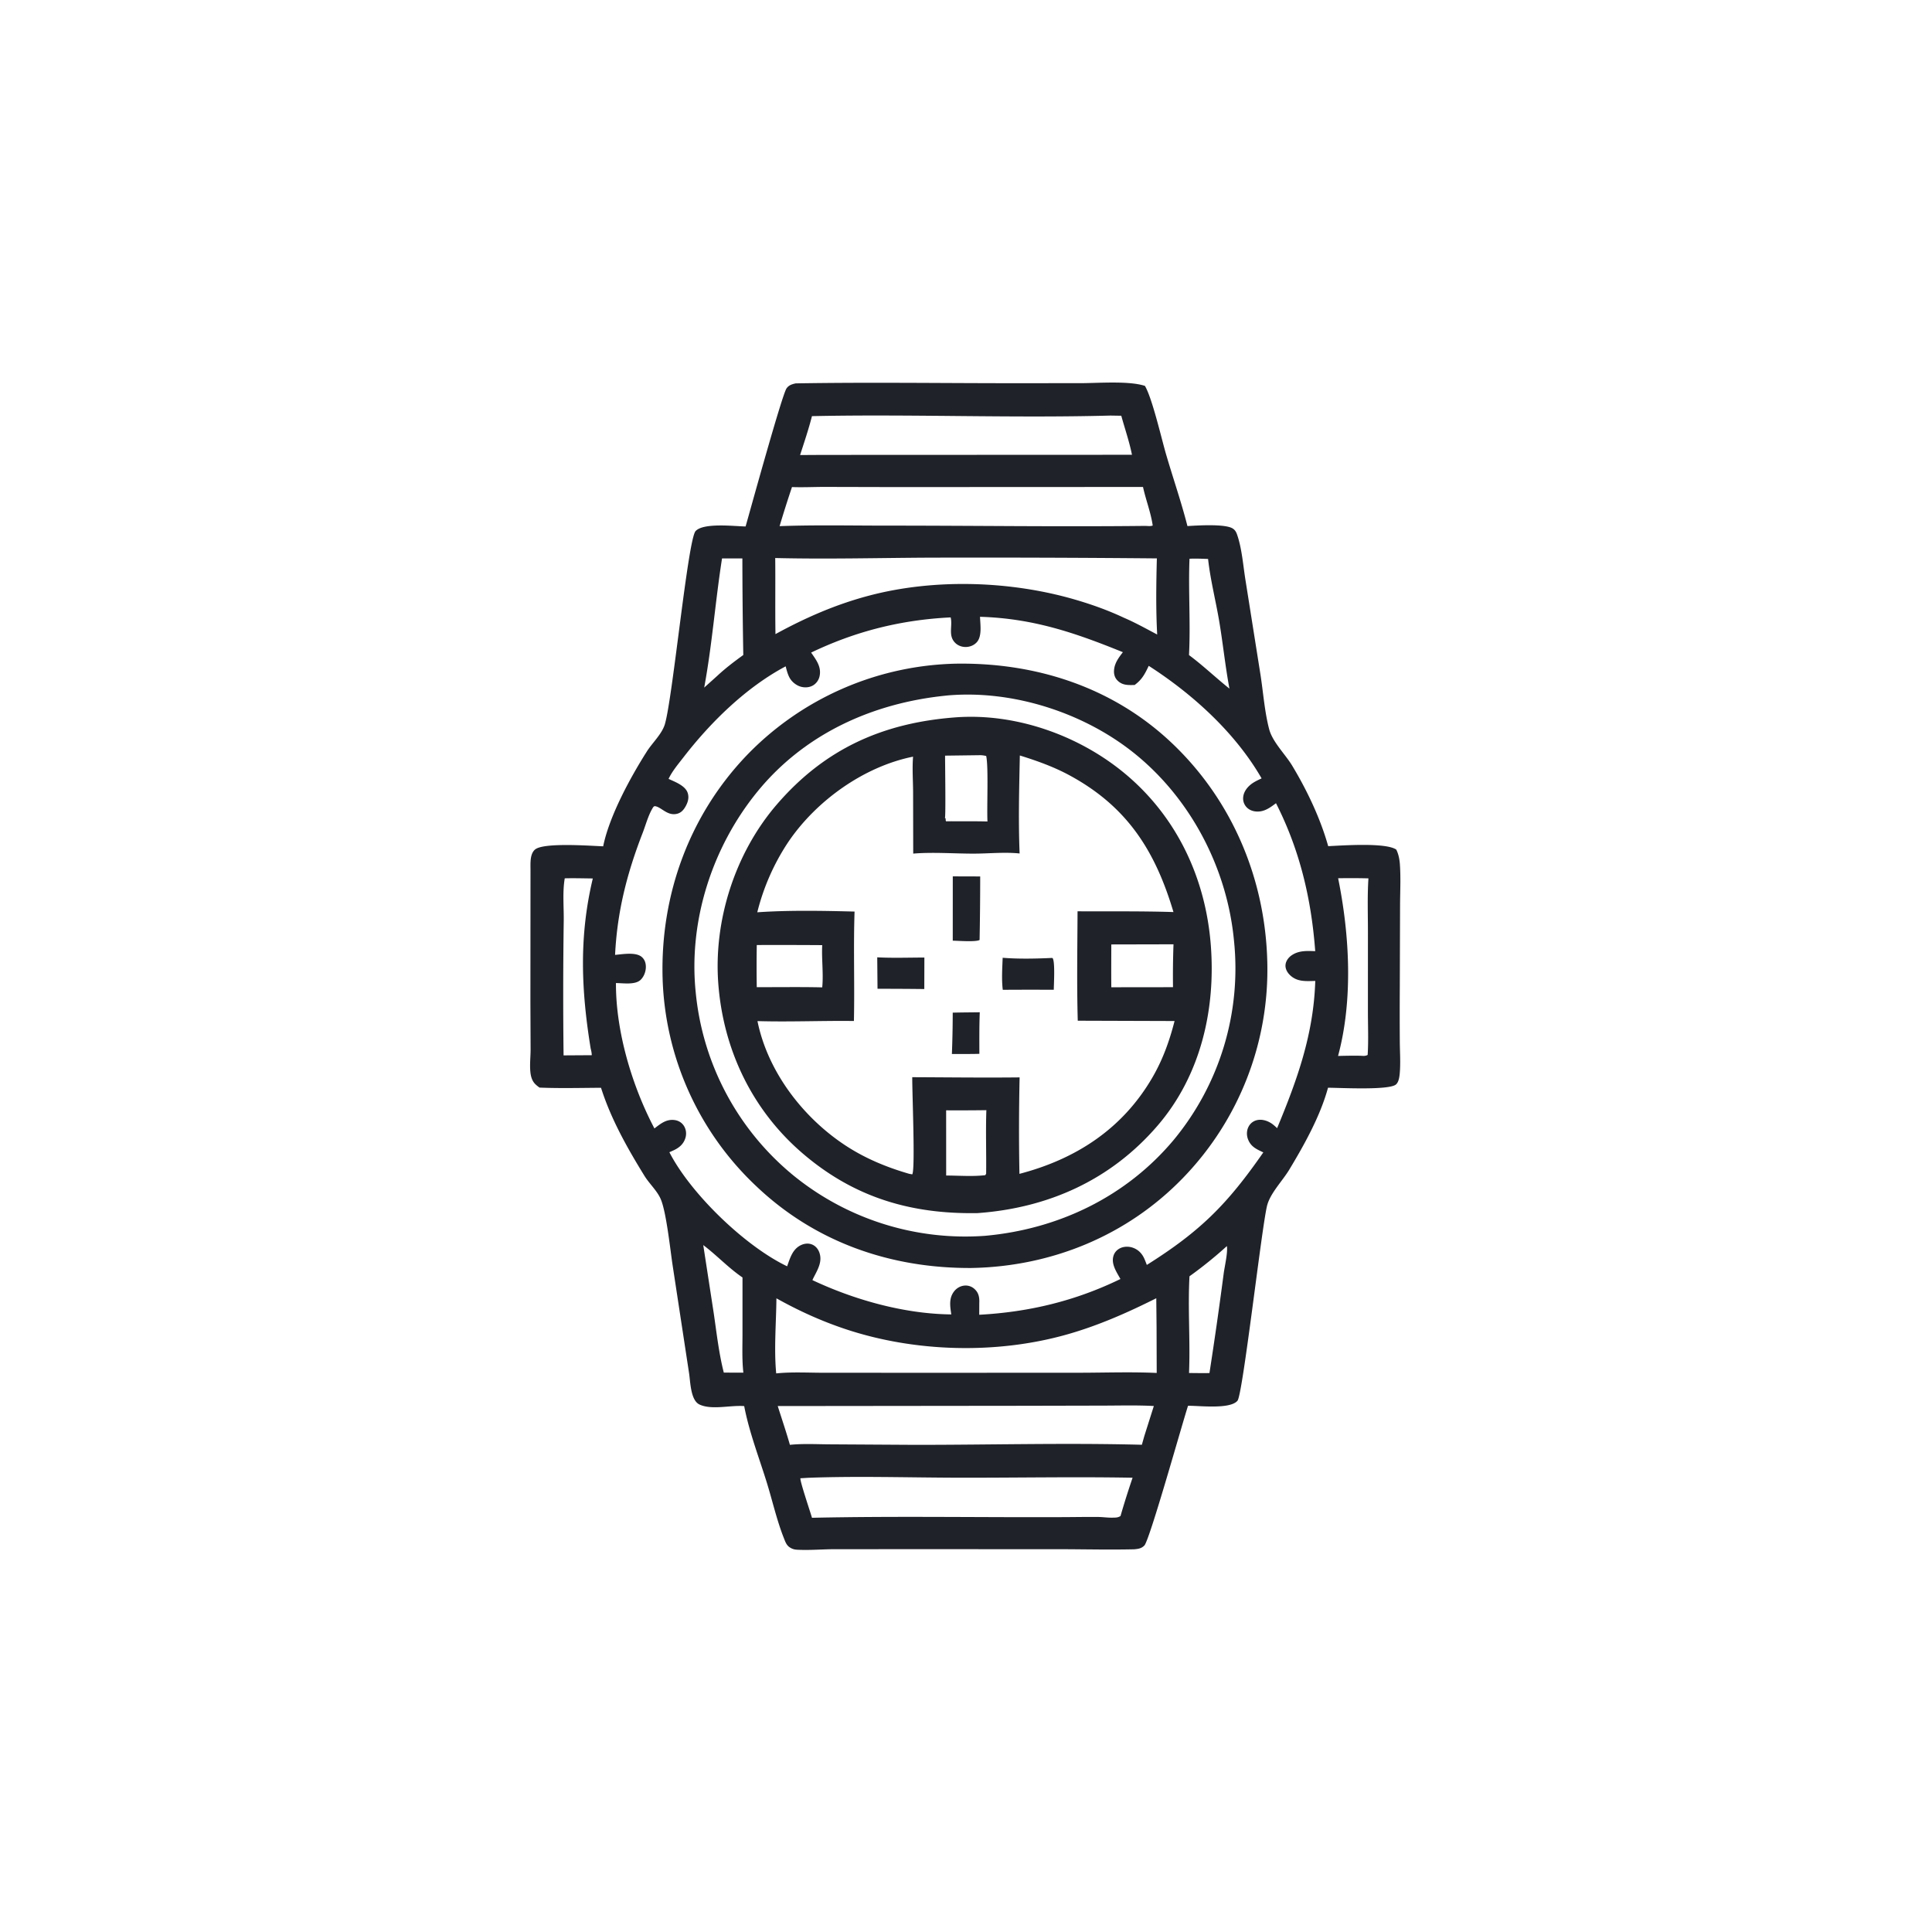
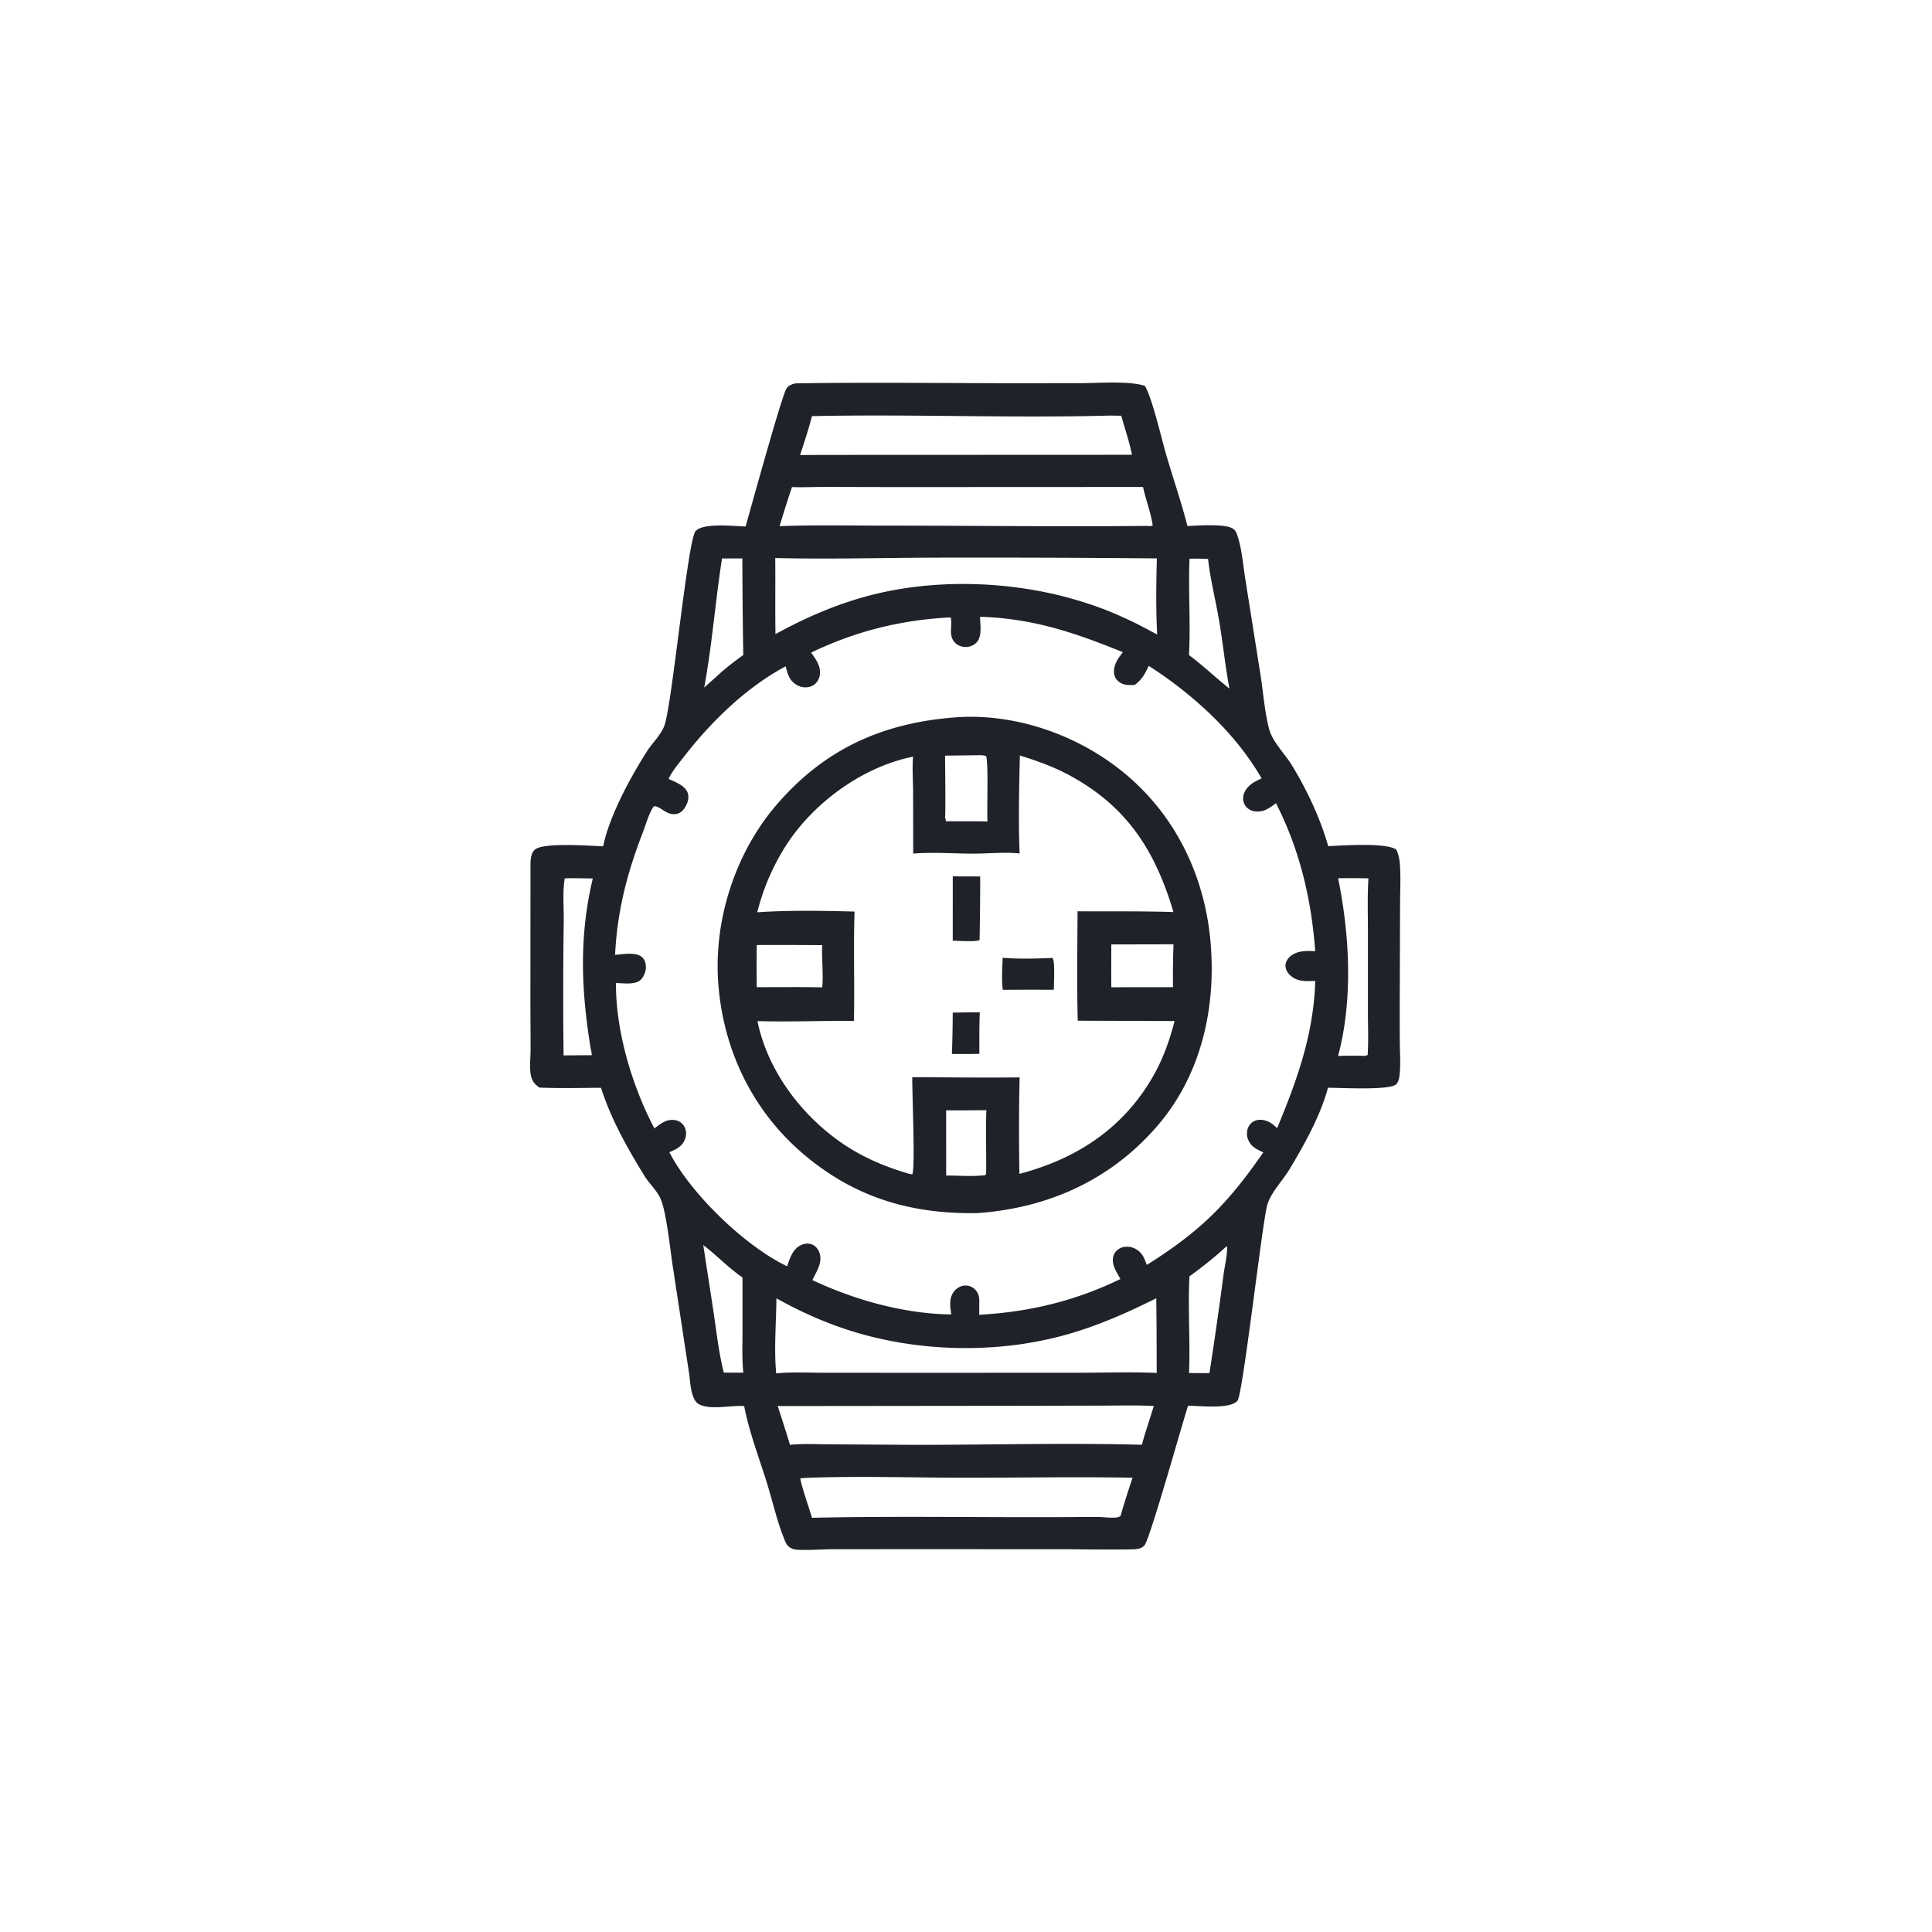
<svg xmlns="http://www.w3.org/2000/svg" version="1.1" style="display: block;" viewBox="0 0 2048 2048" width="1024" height="1024">
  <path transform="translate(0,0)" fill="rgb(32,34,41)" d="M 843.443 406.393 C 918.472 405.147 993.719 406.161 1068.77 406.207 L 1145.52 406.17 C 1164.1 406.155 1196.89 403.499 1213.69 409.068 C 1221.51 422.436 1231.22 464.948 1236.15 481.811 C 1243.55 507.097 1252.23 532.13 1258.74 557.656 C 1269.25 557.023 1298.57 555.114 1306.68 560.199 C 1309.66 562.066 1310.71 564.668 1311.76 567.87 C 1316.6 582.526 1317.82 599.823 1320.29 615.136 L 1336.33 716.249 C 1339.14 734.756 1340.63 754.922 1345.37 772.985 C 1348.94 786.584 1362.5 799.542 1369.85 811.759 C 1385.56 837.854 1399.7 867.612 1407.94 896.969 C 1422.95 896.26 1469.26 892.905 1480.13 900.638 C 1482.67 905.81 1483.62 911.273 1484 916.992 C 1484.93 931.298 1484.15 946.115 1484.12 960.466 L 1483.85 1046.14 A 4252.37 4252.37 0 0 0 1483.85 1103.9 C 1483.92 1114.86 1484.74 1126.39 1483.83 1137.29 C 1483.51 1141.04 1482.88 1146.98 1479.75 1149.62 C 1472.25 1155.95 1420.05 1153.07 1407.75 1153.04 C 1399.65 1182.9 1382.57 1213.58 1366.61 1239.99 C 1359.42 1251.91 1346.23 1265.13 1343.06 1278.44 C 1337.18 1303.13 1317.44 1477.96 1311.82 1484.78 C 1304.05 1494.21 1271.2 1490.02 1259.37 1490.18 C 1253.27 1508.88 1218.65 1632.59 1213.09 1638.28 C 1209.94 1641.52 1206.57 1641.91 1202.25 1642.31 C 1176.02 1642.93 1149.62 1642.27 1123.37 1642.22 L 980.986 1642.18 L 884.706 1642.21 C 871.702 1642.26 858.443 1643.46 845.477 1642.8 C 842.203 1642.64 839.959 1642.09 837.169 1640.26 C 833.611 1637.93 832.444 1634.27 830.934 1630.47 C 823.482 1611.71 818.827 1590.91 812.833 1571.56 C 804.645 1545.14 794.035 1517.73 788.89 1490.54 C 774.623 1489.32 754.332 1494.98 741.39 1488.79 C 732.09 1484.34 731.836 1465.05 730.504 1456.06 L 713.017 1341.38 C 710.473 1324.62 706.405 1285.35 700.484 1271.29 C 696.703 1262.31 688.352 1254.88 683.179 1246.49 C 664.905 1216.86 647.709 1186.4 637.099 1153.08 C 615.386 1153.21 593.565 1153.8 571.869 1152.89 C 570.271 1151.7 568.639 1150.48 567.246 1149.04 C 563.99 1145.69 562.731 1141.16 562.246 1136.61 C 561.389 1128.57 562.481 1120.04 562.453 1111.94 L 562.249 1062.1 L 562.351 922.319 C 562.384 915.556 561.515 905.475 567.054 900.615 C 575.924 892.832 625.638 896.617 639.392 897.125 C 645.837 865.164 668.193 824.115 685.704 796.556 C 691.519 787.403 701.655 778.109 704.766 767.759 C 713.086 740.072 729.155 571.716 737.378 562.936 C 745.806 553.937 777.872 557.815 790.36 558.072 C 795.253 540.931 828.929 418.713 833.718 411.784 C 836.157 408.254 839.452 407.313 843.443 406.393 z M 1038.87 653.82 C 1039.07 661.847 1041.26 674.364 1035.41 680.812 C 1032.41 684.125 1027.97 685.853 1023.54 685.843 C 1019.48 685.834 1015.46 684.35 1012.56 681.473 C 1004.75 673.73 1010.01 663.524 1007.74 654.471 C 955.262 657.046 907.22 669.047 859.833 691.761 C 865.057 699.337 870.828 706.67 868.85 716.498 A 15.071 15.071 0 0 1 862.361 726.24 C 858.536 728.734 853.57 729.152 849.22 728.02 C 844.137 726.697 839.252 722.778 836.815 718.122 C 834.902 714.465 833.842 710.322 832.861 706.336 C 790.892 728.62 753.32 765.49 724.415 802.892 C 718.903 810.024 712.544 817.497 708.715 825.656 C 715.404 828.761 726.594 832.808 729.041 840.687 C 730.618 845.762 729.199 850.492 726.648 854.991 C 724.665 858.489 722.104 861.437 718.099 862.542 C 707.683 865.417 701.337 855.71 694.534 854.603 C 692.834 854.326 691.991 856.337 691.305 857.513 C 687.035 864.841 684.307 875.037 681.212 883.023 C 664.629 925.819 654.276 966.15 652.005 1012.22 C 659.769 1011.56 674.193 1008.91 680.433 1014.55 C 683.384 1017.21 684.547 1020.6 684.637 1024.53 C 684.751 1029.51 682.79 1035 679.229 1038.54 C 673.414 1044.31 660.64 1042.11 652.933 1042.09 C 652.697 1093.3 669.965 1151.14 693.717 1196.2 C 700.333 1191.1 706.537 1185.98 715.5 1187.36 C 719.355 1187.96 722.779 1190.07 724.897 1193.36 C 727.359 1197.19 727.896 1201.92 726.577 1206.26 C 724.66 1212.57 720.231 1216.46 714.447 1219.21 A 147.486 147.486 0 0 1 709.567 1221.39 C 732.144 1265.42 789.876 1321.05 834.384 1342.33 C 837.546 1333.52 840.216 1323.69 849.645 1319.61 C 853.25 1318.05 857.39 1317.74 861.044 1319.32 C 864.653 1320.88 867.238 1324.05 868.546 1327.71 C 871.891 1337.06 867.079 1345.34 862.895 1353.43 C 862.277 1354.63 861.717 1355.74 861.212 1356.99 C 905.915 1378.03 958.733 1392.82 1008.4 1393.33 C 1007.15 1384.7 1005.64 1376.27 1011.46 1368.81 C 1014.11 1365.42 1018.23 1363.07 1022.54 1362.76 A 13.87 13.87 0 0 1 1033 1366.36 C 1037.09 1370.08 1038.15 1374.33 1038.13 1379.66 C 1038.13 1380.02 1038.11 1380.39 1038.09 1380.75 L 1038.03 1393.7 C 1090.84 1390.84 1139.98 1379.02 1187.7 1355.8 C 1183.75 1348.59 1177.8 1340.22 1180.23 1331.59 C 1181.28 1327.86 1183.71 1325.04 1187.14 1323.28 C 1191.16 1321.21 1196.38 1321.11 1200.61 1322.54 C 1206.58 1324.57 1210.6 1328.73 1213.1 1334.4 C 1214.04 1336.53 1214.86 1338.7 1215.68 1340.87 C 1272.83 1304.93 1301.14 1276.32 1339.17 1221.58 C 1331.9 1218.19 1325.75 1215.48 1322.83 1207.36 C 1321.32 1203.13 1321.44 1198.33 1323.54 1194.33 A 13.364 13.364 0 0 1 1332.15 1187.46 C 1337.35 1186.19 1342.87 1187.75 1347.31 1190.54 C 1349.68 1192.03 1351.75 1194 1353.8 1195.89 C 1375.19 1144.42 1392.48 1096.33 1394.24 1039.83 C 1384.36 1040.06 1374.8 1041.03 1367.17 1033.38 C 1364.41 1030.62 1362.34 1026.79 1362.7 1022.79 C 1363.07 1018.64 1365.85 1014.95 1369.2 1012.66 C 1376.8 1007.44 1385.43 1007.98 1394.19 1008.27 C 1390.07 952.897 1377.87 901.116 1352.6 851.435 C 1345.91 856.501 1339.3 861.312 1330.37 860.099 C 1326.51 859.576 1322.85 857.718 1320.49 854.57 C 1318.08 851.348 1317.28 847.546 1318.03 843.603 C 1319.17 837.561 1323.82 832.595 1328.9 829.465 C 1331.56 827.828 1334.52 826.454 1337.35 825.127 C 1309.58 776.825 1264.26 735.716 1217.7 705.818 C 1213.69 714.338 1210.54 720.446 1202.73 726.122 C 1195.81 726.253 1189.65 726.625 1184.42 721.183 C 1181.62 718.273 1180.63 714.473 1180.92 710.514 C 1181.5 702.811 1185.8 697.243 1190.29 691.344 C 1139.02 670.528 1095.02 655.542 1038.87 653.82 z M 821.77 591.531 C 822.053 618.41 821.615 645.309 822.021 672.181 C 854.024 654.677 886.201 640.612 921.561 631.312 C 990.824 613.097 1071.36 615.65 1139.86 635.676 C 1157.63 640.87 1174.62 646.961 1191.4 654.835 C 1203.55 660.031 1214.99 666.483 1226.67 672.615 C 1225.22 646.034 1225.61 618.525 1226.32 591.921 A 20846.5 20846.5 0 0 0 987.386 591.128 C 932.262 591.355 876.864 592.883 821.77 591.531 z M 823.04 1376.27 C 822.791 1402.33 820.351 1429.97 822.814 1455.86 C 840.252 1454.06 858.439 1455.28 875.995 1455.18 L 995.131 1455.22 L 1144.46 1455.16 C 1171.58 1455.12 1199.08 1454.14 1226.16 1455.38 L 1226.01 1406.75 L 1225.7 1376.2 C 1194.68 1391.73 1163.4 1405.55 1129.9 1414.91 C 1055.43 1435.72 969.432 1433.34 896.14 1408.87 C 870.489 1400.31 846.635 1389.46 823.04 1376.27 z M 824.437 1490.48 C 828.757 1504.15 833.406 1517.8 837.335 1531.58 C 851.483 1530.12 866.24 1531.03 880.493 1531.06 L 970.657 1531.6 C 1050.5 1531.61 1130.61 1529.42 1210.42 1531.51 L 1213.03 1522.25 L 1223.11 1490.43 C 1205.4 1489.47 1187.53 1489.97 1169.8 1490.01 L 1082.19 1490.2 L 824.437 1490.48 z M 839.537 516.306 A 1238.6 1238.6 0 0 0 826.399 557.735 C 863.979 556.343 901.872 557.188 939.484 557.179 C 1031.02 557.156 1122.73 558.484 1214.24 557.471 C 1216.83 557.562 1219.48 557.989 1221.93 557.1 C 1219.98 543.347 1214.59 529.819 1211.64 516.206 L 947.372 516.322 L 874.32 516.146 C 862.752 516.147 851.084 516.752 839.537 516.306 z M 857.288 1566.5 L 848.466 1567.02 C 847.785 1569.86 859.219 1603.46 860.735 1608.91 C 949.477 1606.99 1038.3 1608.6 1127.07 1608.22 C 1139.43 1608.17 1151.82 1607.93 1164.18 1608.05 C 1169.16 1608.1 1174.14 1608.89 1179.12 1608.78 C 1182.42 1608.71 1185.05 1608.9 1187.82 1606.98 L 1188.74 1603.75 A 925.172 925.172 0 0 1 1200.59 1566.45 C 1139.08 1565.33 1077.38 1566.56 1015.84 1566.43 C 963.125 1566.31 909.93 1564.59 857.288 1566.5 z M 1177.17 440.517 C 1071.78 443.34 966.123 438.876 860.718 441.127 C 857.165 455.057 852.543 468.695 848.129 482.369 L 872.056 482.222 L 1199.94 482.088 C 1197.13 468.073 1192.39 454.477 1188.6 440.711 L 1177.17 440.517 z M 1418.47 930.98 C 1430.64 990.816 1434.46 1059.77 1418.4 1119.35 C 1426.35 1119.16 1434.29 1118.96 1442.25 1119.15 C 1445.17 1119.26 1447.09 1119.66 1449.77 1118.29 C 1450.72 1103.46 1450.08 1088.34 1450.05 1073.47 L 1450.06 986.514 C 1450.04 968.172 1449.39 949.377 1450.6 931.09 A 811.739 811.739 0 0 0 1418.47 930.98 z M 598.669 931.057 C 596.119 945.822 597.863 962.326 597.568 977.35 A 5487.53 5487.53 0 0 0 597.418 1118.75 L 627.304 1118.56 C 627.221 1115.93 626.726 1113.76 626.093 1111.23 C 616.061 1049.36 613.701 992.757 628.4 931.21 C 618.498 931.092 608.569 930.813 598.669 931.057 z M 1260.92 592.301 C 1259.56 626.265 1262.15 660.496 1260.39 694.408 C 1275.35 705.516 1288.72 718.382 1303.26 729.979 C 1298.82 706.29 1296.4 682.169 1292.39 658.388 C 1288.71 636.582 1283 614.436 1280.61 592.509 C 1274.06 592.312 1267.47 591.942 1260.92 592.301 z M 1300.55 1320.9 A 439.652 439.652 0 0 1 1260.91 1352.91 C 1259.05 1387.05 1261.83 1421.36 1260.42 1455.45 C 1267.63 1455.48 1274.87 1455.66 1282.07 1455.49 A 4439.02 4439.02 0 0 0 1297.15 1350.06 C 1298.16 1342.41 1301.65 1327.86 1300.55 1320.9 z M 765.382 591.977 C 758.247 637.469 754.889 683.576 746.485 728.859 L 760.389 716.375 C 769.036 708.305 778.345 701.258 787.921 694.337 A 6351.99 6351.99 0 0 1 786.941 591.982 L 765.382 591.977 z M 745.482 1319.84 L 756.664 1392.55 C 759.674 1413.25 762.088 1434.75 767.264 1455.03 L 788.001 1455.05 C 786.49 1441.8 787.047 1428.13 787.063 1414.81 L 787.079 1354.18 C 771.943 1343.83 759.918 1330.71 745.482 1319.84 z" />
-   <path transform="translate(0,0)" fill="rgb(32,34,41)" d="M 1013.45 703.513 C 1098.81 702.255 1180.47 728.714 1243.06 788.481 C 1306.83 849.377 1341.45 932.635 1343.4 1020.31 A 317.053 317.053 0 0 1 1254.55 1248.1 C 1195.12 1309.77 1114.84 1342.6 1029.75 1344.12 C 944.392 1344.58 864.619 1317 802.174 1257.88 A 315.703 315.703 0 0 1 702.367 1036.42 C 700.049 948.824 730.563 864.496 791.455 800.798 A 317.769 317.769 0 0 1 1013.45 703.513 z M 1002.67 737.397 C 924.903 745.28 852.682 777.896 802.59 839.532 C 754.802 898.333 729.662 976.479 737.514 1052.18 A 286.349 286.349 0 0 0 841.149 1246.1 A 288.782 288.782 0 0 0 1044.25 1310.01 C 1122.16 1302.97 1194.06 1268.45 1244.52 1207.93 A 285.063 285.063 0 0 0 1308.07 997.072 C 1300.94 921.572 1263.36 848.606 1204.64 800.332 C 1150.34 755.684 1073.55 730.825 1003.24 737.313 C 1003.05 737.331 1002.86 737.369 1002.67 737.397 z" />
  <path transform="translate(0,0)" fill="rgb(32,34,41)" d="M 1013.05 760.42 C 1077.53 755.674 1145.37 780.044 1194.35 821.611 C 1248.15 867.272 1277.92 931.47 1283.45 1001.26 C 1288.89 1069.88 1272.82 1140.02 1227.15 1193.14 C 1177.53 1250.85 1111.34 1280.51 1036.25 1285.95 C 965.553 1287.17 905.25 1269.34 850.767 1222.59 C 797.234 1176.65 766.71 1112.65 761.42 1042.68 C 756.335 975.419 779.322 903.988 823.473 852.773 C 874.423 793.671 936.028 766.169 1013.05 760.42 z M 1081.07 800.841 C 1080.37 835.415 1079.42 870.163 1080.84 904.728 C 1065.06 903.047 1048.2 904.877 1032.27 904.887 C 1011.19 904.901 988.981 903.128 968.046 904.851 L 967.924 839.382 C 967.829 827.118 966.912 814.302 967.889 802.093 C 915.481 812.63 864.561 849.233 834.982 893.499 A 238.244 238.244 0 0 0 802.75 967.059 C 836.036 964.746 872.468 965.442 905.869 966.295 C 904.578 1004.88 906.04 1043.66 905.183 1082.29 C 871.179 1081.88 836.871 1083.4 802.949 1082.41 C 813.74 1135.58 850.586 1183.91 895.285 1213.62 C 916.469 1227.71 939.458 1237.23 963.79 1244.29 L 967.04 1244.86 C 970.384 1239.56 966.798 1156.63 967.04 1141.87 C 1004.95 1142.02 1042.92 1142.5 1080.83 1142.08 A 2505.03 2505.03 0 0 0 1080.65 1244.33 C 1140.54 1228.71 1189.93 1196.62 1221.54 1142.26 C 1232.59 1123.27 1239.67 1103.53 1245.08 1082.33 L 1142.47 1082 C 1141.39 1043.4 1142.08 1004.63 1142.25 966.015 C 1176.1 966.175 1210.08 965.74 1243.92 966.808 C 1224.65 902.073 1195.03 855.181 1134.04 822.044 C 1117.21 812.902 1099.31 806.498 1081.07 800.841 z M 802.219 1001.76 A 1393.35 1393.35 0 0 0 802.202 1046.43 C 825.303 1046.51 848.508 1046.11 871.596 1046.65 C 873.021 1031.78 870.822 1016.74 871.581 1001.88 A 6845.49 6845.49 0 0 0 802.219 1001.76 z M 1039.51 800.526 L 1001.82 801.014 C 1001.77 807.696 1002.64 865.197 1001.67 867.008 L 1002.59 868.079 L 1002.17 869.994 L 1002.57 869.126 L 1002.7 870.615 L 1008.75 870.564 C 1021.41 870.619 1034.1 870.471 1046.75 870.8 C 1046 855.23 1047.96 813.001 1045.41 801.402 C 1043.39 800.888 1041.6 800.625 1039.51 800.526 z M 1178.03 1001.15 C 1178.02 1016.27 1177.87 1031.42 1178.04 1046.54 L 1243.43 1046.46 A 924.62 924.62 0 0 1 1243.96 1001 L 1178.03 1001.15 z M 1002.95 1176.99 L 1002.98 1246.11 C 1016.47 1246.14 1031.13 1247.32 1044.47 1245.73 L 1045.35 1244.16 C 1045.64 1221.75 1044.79 1199.2 1045.59 1176.83 A 2138.36 2138.36 0 0 1 1002.95 1176.99 z" />
  <path transform="translate(0,0)" fill="rgb(32,34,41)" d="M 1009.93 1073.45 C 1019.48 1073.21 1029.05 1073.18 1038.6 1073.05 C 1038.01 1087.73 1038.15 1102.42 1038.18 1117.1 C 1028.49 1117.38 1018.75 1117.23 1009.05 1117.28 A 1172.09 1172.09 0 0 0 1009.93 1073.45 z" />
-   <path transform="translate(0,0)" fill="rgb(32,34,41)" d="M 929.906 1014.79 C 946.43 1015.7 963.32 1015.03 979.886 1015.05 L 979.796 1048.43 A 3702.58 3702.58 0 0 0 930.212 1048.16 L 929.906 1014.79 z" />
  <path transform="translate(0,0)" fill="rgb(32,34,41)" d="M 1115.26 1015.45 L 1115.8 1015.67 C 1118.58 1019.14 1117.1 1043.58 1117.06 1049.2 A 4831.54 4831.54 0 0 0 1062.99 1049.24 C 1061.62 1038.34 1062.47 1026.27 1062.86 1015.28 C 1080.16 1016.67 1097.94 1016.23 1115.26 1015.45 z" />
  <path transform="translate(0,0)" fill="rgb(32,34,41)" d="M 1009.99 928.983 L 1039.05 929.068 A 3549.02 3549.02 0 0 1 1038.41 996.401 C 1034.46 998.733 1015.49 997.223 1009.96 997.169 L 1009.99 928.983 z" />
</svg>